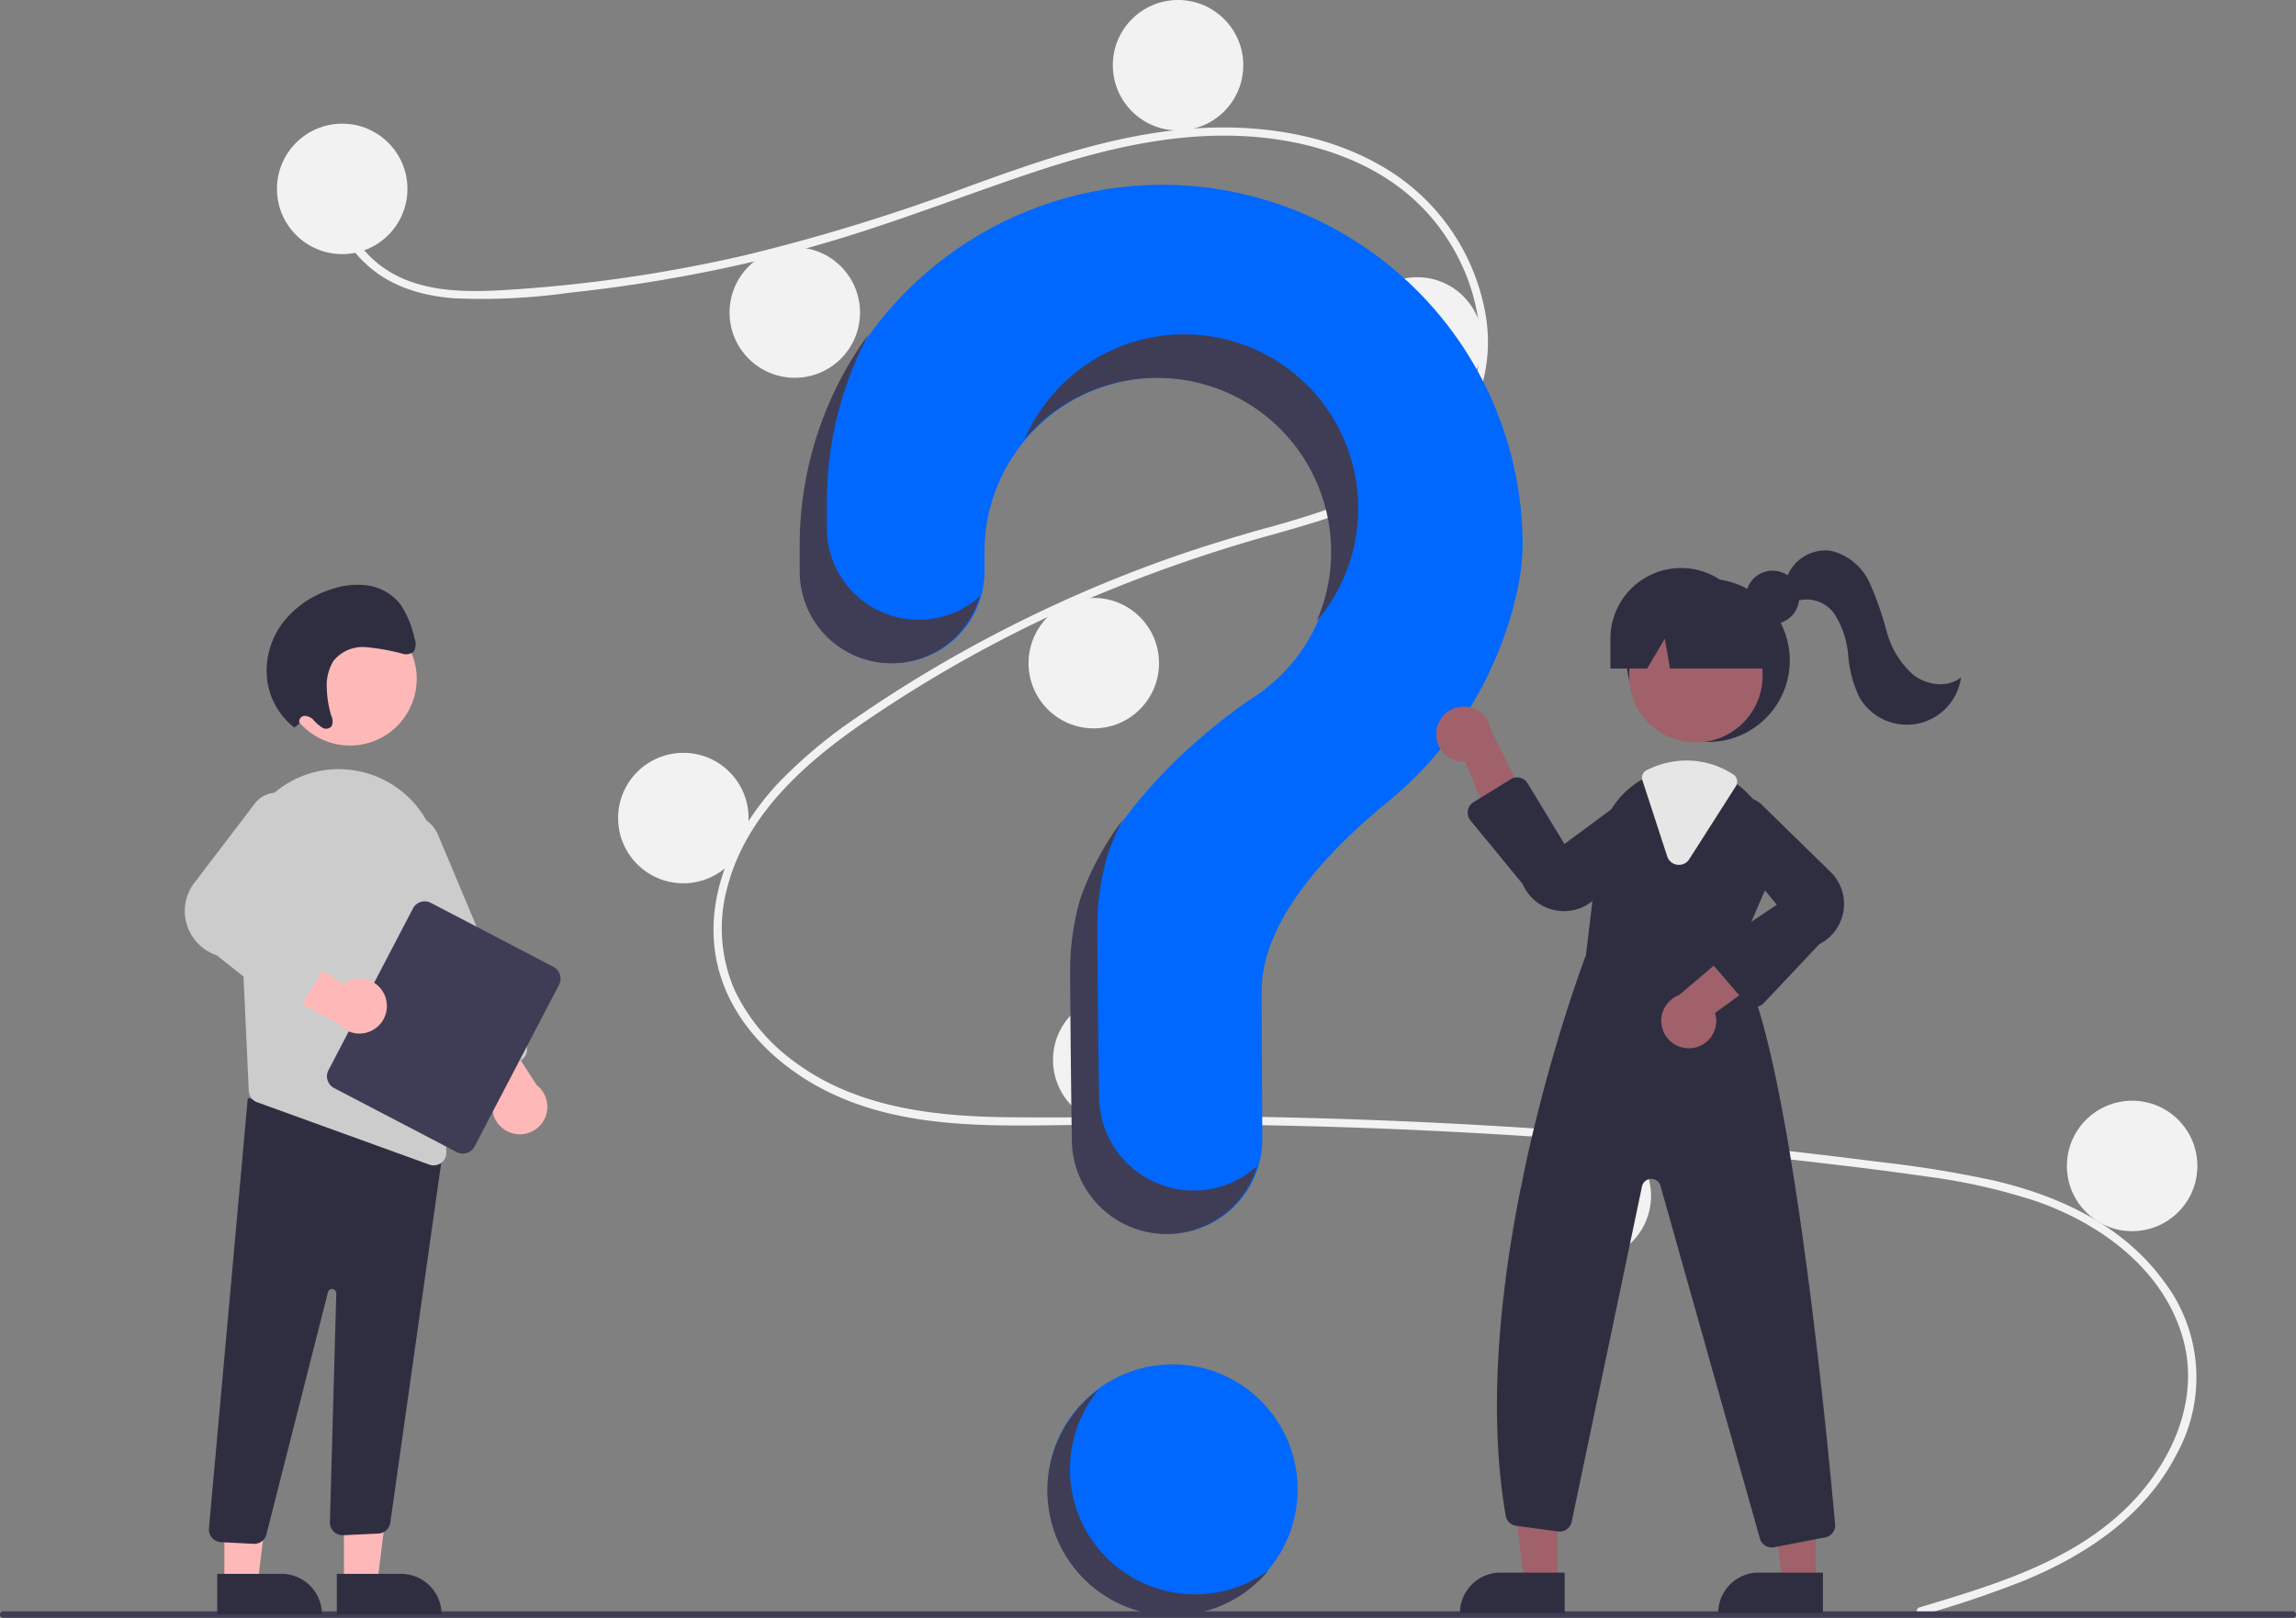
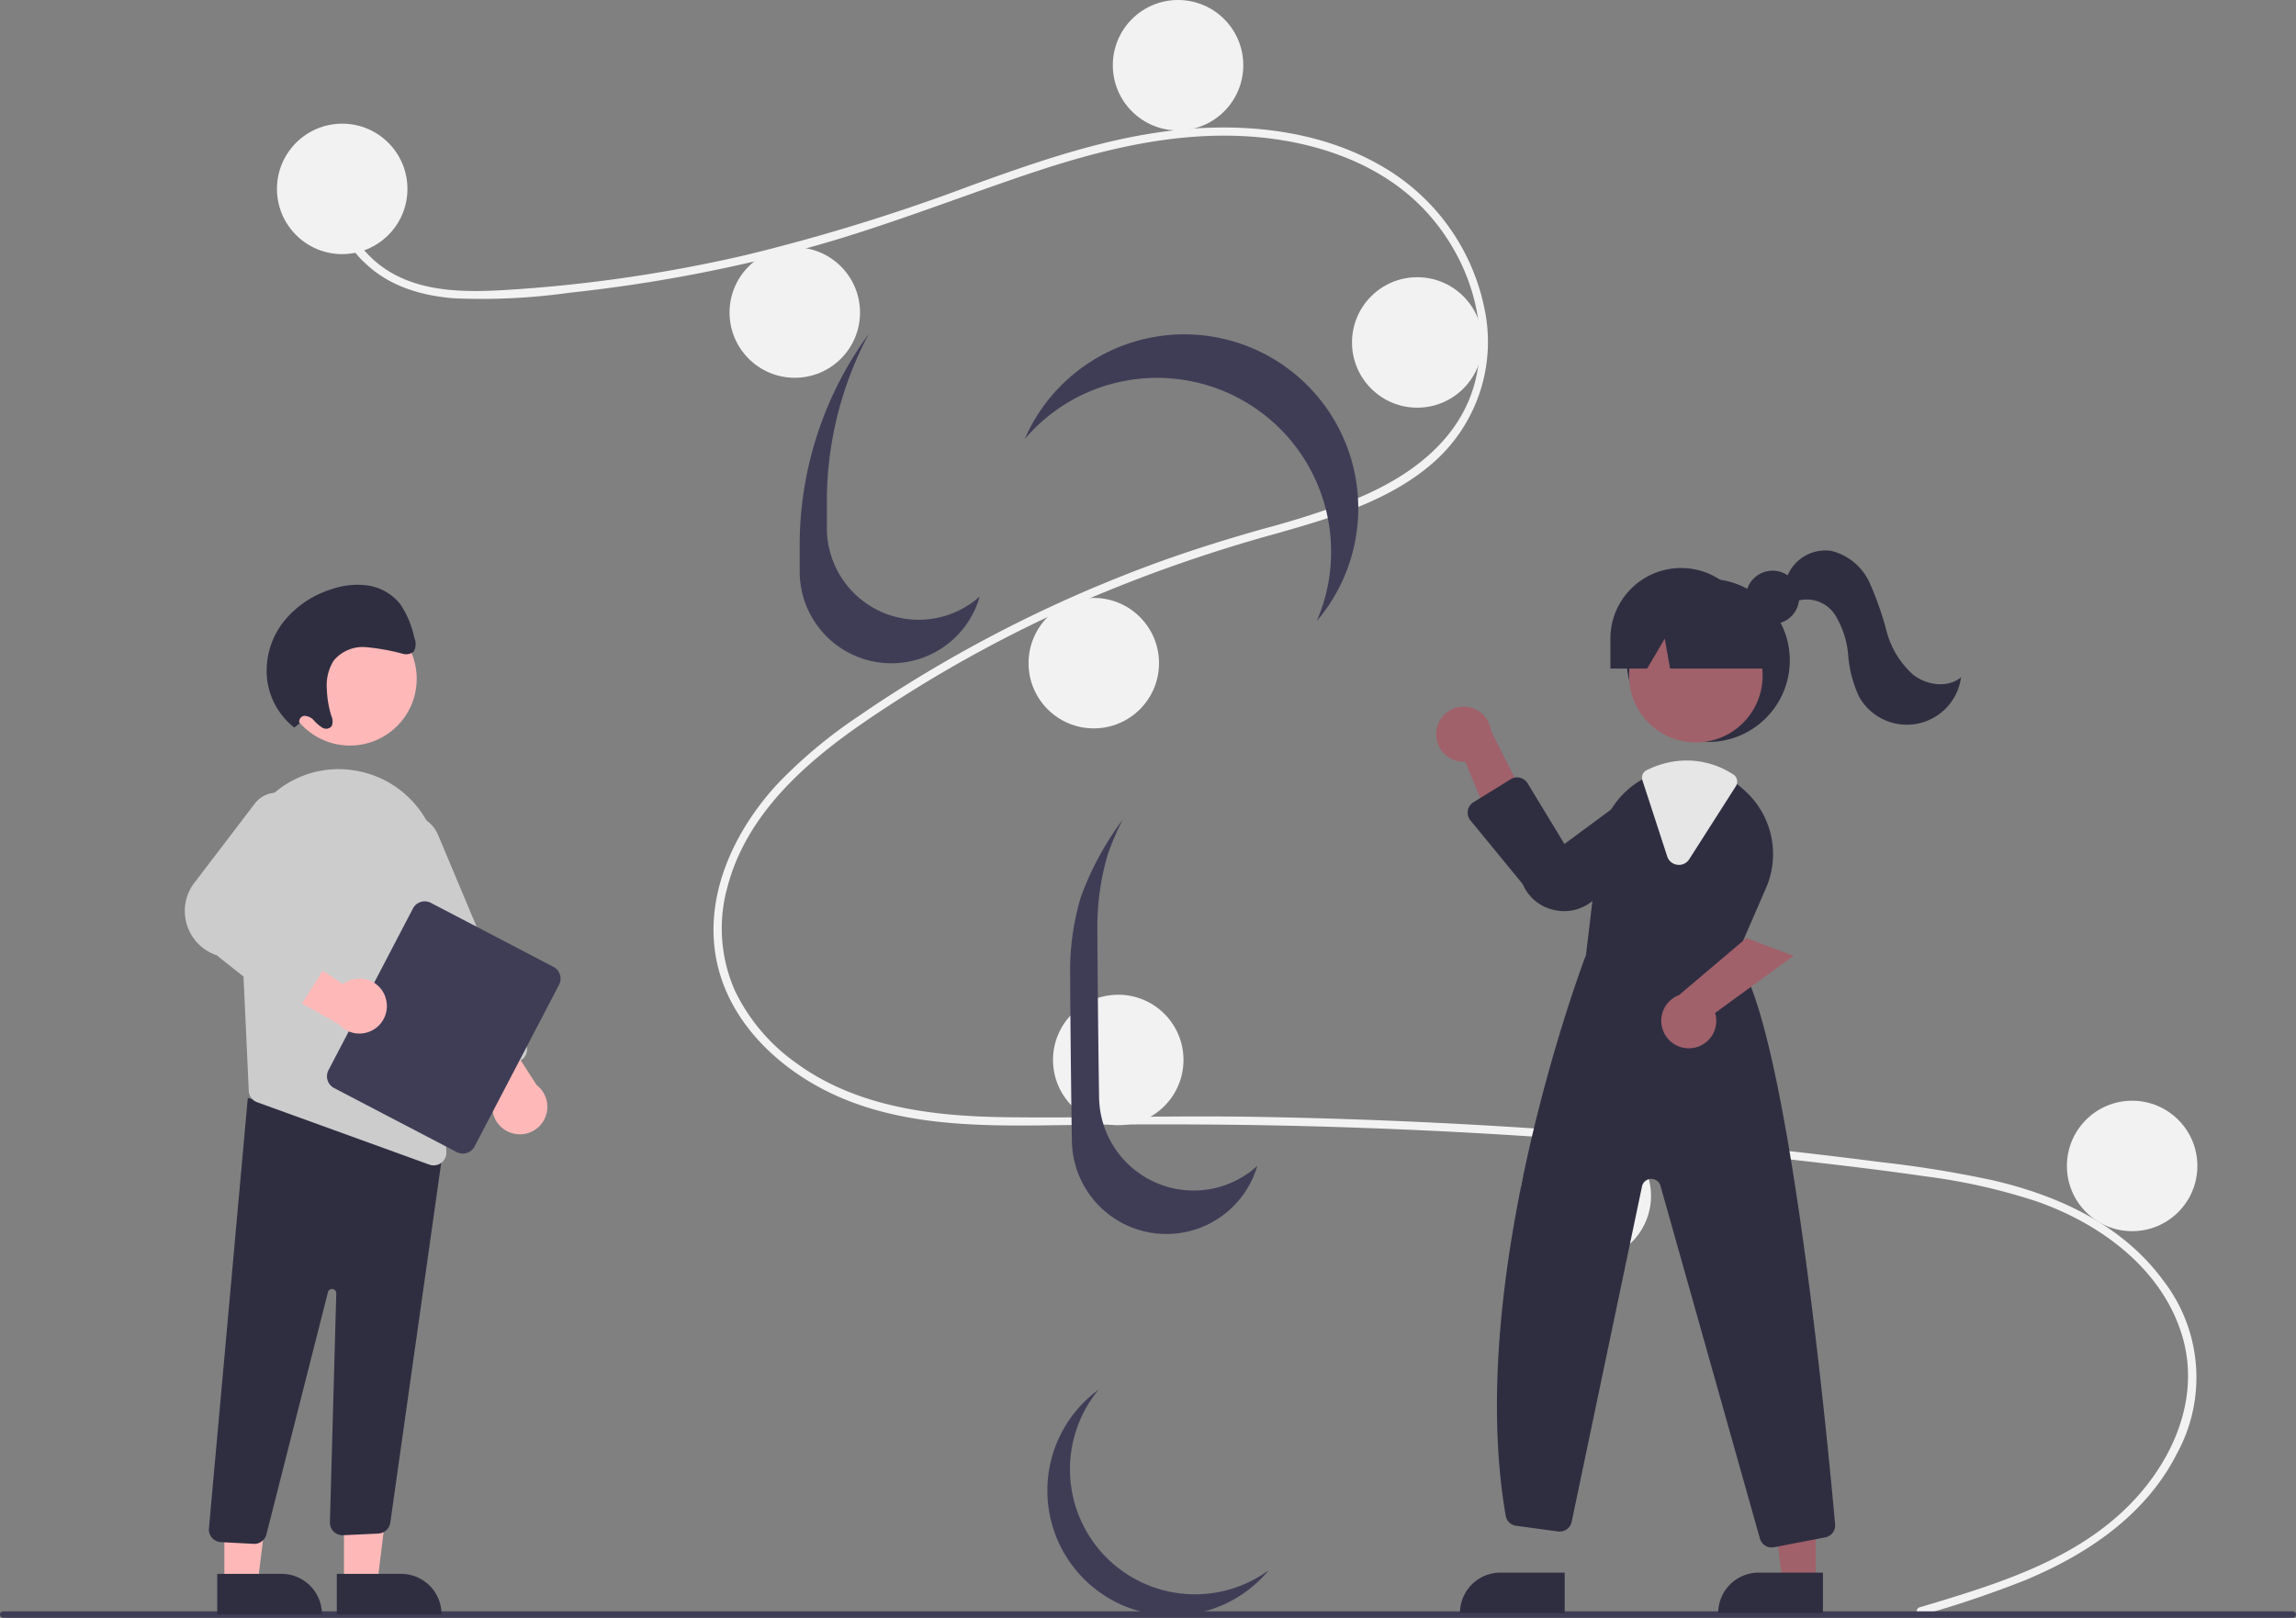
<svg xmlns="http://www.w3.org/2000/svg" id="undraw_Questions_re_1fy7" width="277.472" height="195.54" viewBox="0 0 277.472 195.54">
  <rect x="0" y="0" width="277.472" height="195.54" fill="#808080" stroke="none" />
-   <circle id="Ellipse_881" data-name="Ellipse 881" cx="15.111" cy="15.111" r="15.111" transform="translate(126.6 164.905)" fill="#0068ff" />
  <path id="Path_61359" data-name="Path 61359" d="M492.68,378.137c8.454-2.539,17.441-5.186,24.145-11.222,5.991-5.393,10.036-13.629,7.554-21.717-2.477-8.072-9.9-13.454-17.555-16.131a72.029,72.029,0,0,0-13.433-3.022c-4.939-.719-9.9-1.309-14.858-1.876q-30.115-3.444-60.458-4.208c-9.981-.251-19.961-.245-29.943-.1-8.915.129-18.3.126-26.575-3.663-6.431-2.947-12.269-8.307-14.061-15.352-2.069-8.132,1.747-16.413,7.22-22.3a58.46,58.46,0,0,1,9.735-8.12c3.774-2.606,7.679-5.028,11.668-7.289a162.492,162.492,0,0,1,24.561-11.323c4.187-1.522,8.436-2.836,12.722-4.048a108.853,108.853,0,0,0,10.747-3.442c6.762-2.695,13.193-7.26,14.912-14.743,1.629-7.093-1.118-14.792-5.934-20.061-5.572-6.1-13.974-8.768-22.029-9.2-9.043-.485-17.878,1.778-26.377,4.65-9.065,3.064-17.935,6.586-27.192,9.068a182.959,182.959,0,0,1-27.986,5.2,75.917,75.917,0,0,1-14.045.672c-3.9-.316-7.78-1.463-10.654-4.231a10.537,10.537,0,0,1-3.428-9.077c.092-.625,1.041-.359.95.262-.614,4.19,2.234,8.051,5.743,10.029,4.056,2.286,8.992,2.289,13.508,2.027a176.677,176.677,0,0,0,29.077-4.2,233.673,233.673,0,0,0,27.5-8.488c8.592-3.111,17.376-6.148,26.556-6.822,7.965-.585,16.343.576,23.282,4.738A25.756,25.756,0,0,1,440.039,220.9a19.426,19.426,0,0,1-5.716,18.5c-5.362,4.943-12.713,7.056-19.564,9a179.241,179.241,0,0,0-25.423,9.1,159.6,159.6,0,0,0-23.914,13.445c-7.308,4.994-14.52,11.277-16.831,20.186a18.6,18.6,0,0,0,.924,12.471,22.791,22.791,0,0,0,7.313,8.678c7.332,5.4,16.573,6.5,25.43,6.613,9.947.124,19.895-.212,29.845-.049q30.418.5,60.712,3.7,7.591.8,15.163,1.776a137.107,137.107,0,0,1,13.56,2.2c7.937,1.842,15.661,5.385,20.594,12.114a19.157,19.157,0,0,1,1.632,20.947c-3.788,7.454-10.884,12.195-18.42,15.309a130.687,130.687,0,0,1-12.4,4.187.493.493,0,0,1-.262-.95Z" transform="translate(-260.697 -183.86)" fill="#f2f2f2" />
  <circle id="Ellipse_882" data-name="Ellipse 882" cx="7.884" cy="7.884" r="7.884" transform="translate(33.471 14.947)" fill="#f2f2f2" />
  <circle id="Ellipse_883" data-name="Ellipse 883" cx="7.884" cy="7.884" r="7.884" transform="translate(88.166 29.893)" fill="#f2f2f2" />
  <circle id="Ellipse_884" data-name="Ellipse 884" cx="7.884" cy="7.884" r="7.884" transform="translate(134.484)" fill="#f2f2f2" />
  <circle id="Ellipse_885" data-name="Ellipse 885" cx="7.884" cy="7.884" r="7.884" transform="translate(163.391 33.506)" fill="#f2f2f2" />
  <circle id="Ellipse_886" data-name="Ellipse 886" cx="7.884" cy="7.884" r="7.884" transform="translate(124.3 72.269)" fill="#f2f2f2" />
-   <circle id="Ellipse_887" data-name="Ellipse 887" cx="7.884" cy="7.884" r="7.884" transform="translate(74.697 90.993)" fill="#f2f2f2" />
  <circle id="Ellipse_888" data-name="Ellipse 888" cx="7.884" cy="7.884" r="7.884" transform="translate(127.257 120.229)" fill="#f2f2f2" />
  <circle id="Ellipse_889" data-name="Ellipse 889" cx="7.884" cy="7.884" r="7.884" transform="translate(183.758 136.654)" fill="#f2f2f2" />
  <circle id="Ellipse_890" data-name="Ellipse 890" cx="7.884" cy="7.884" r="7.884" transform="translate(249.785 133.04)" fill="#f2f2f2" />
-   <path id="Path_61360" data-name="Path 61360" d="M515.63,220.371a43.728,43.728,0,0,0-43.288,42.972c0,.218,0,1.751,0,3.756a11.086,11.086,0,0,0,11.084,11.085h0a11.092,11.092,0,0,0,11.09-11.1c0-1.366,0-2.31,0-2.368a21.024,21.024,0,1,1,32.363,17.7l0,0s-15.777,10.157-20.587,24.09h0a30.877,30.877,0,0,0-1.272,8.793c0,1.224.072,11.931.211,20.622a11.427,11.427,0,0,0,11.428,11.242h0a11.43,11.43,0,0,0,11.43-11.5c-.048-7.959-.074-17.227-.074-17.9,0-8.556,8.253-17.08,15.033-22.639a45.6,45.6,0,0,0,15.681-24.965,28.5,28.5,0,0,0,.821-6.187,43.608,43.608,0,0,0-43.923-43.606Z" transform="translate(-375.538 -198.032)" fill="#0068ff" />
  <path id="Path_61361" data-name="Path 61361" d="M454.744,746.032H178.053a.391.391,0,1,1,0-.782H454.743a.391.391,0,1,1,0,.782Z" transform="translate(-177.662 -550.491)" fill="#3f3d56" />
  <circle id="Ellipse_891" data-name="Ellipse 891" cx="9.855" cy="9.855" r="9.855" transform="translate(196.588 69.968)" fill="#2f2e41" />
-   <path id="Path_61362" data-name="Path 61362" d="M560.863,550.375h-4.027l-1.916-15.534h5.944Z" transform="translate(-372.632 -359.148)" fill="#a0616a" />
  <path id="Path_61363" data-name="Path 61363" d="M542,578.626h7.767v4.89H537.109a4.89,4.89,0,0,1,4.89-4.89Z" transform="translate(-360.671 -388.55)" fill="#2f2e41" />
  <path id="Path_61364" data-name="Path 61364" d="M655.863,550.375h-4.027l-1.916-15.534h5.944Z" transform="translate(-436.424 -359.148)" fill="#a0616a" />
  <path id="Path_61365" data-name="Path 61365" d="M637,578.626h7.767v4.89H632.109A4.89,4.89,0,0,1,637,578.626Z" transform="translate(-424.464 -388.55)" fill="#2f2e41" />
  <circle id="Ellipse_892" data-name="Ellipse 892" cx="8.068" cy="8.068" r="8.068" transform="translate(196.877 73.599)" fill="#a0616a" />
  <path id="Path_61366" data-name="Path 61366" d="M757.223,457.709l3.61-8.294a10.309,10.309,0,0,0-2.283-11.694,10.49,10.49,0,0,0-1.009-.877,10.163,10.163,0,0,0-6.238-2.158,10.571,10.571,0,0,0-4.4.979c-.118.053-.233.108-.352.164-.227.108-.45.227-.667.348a10.406,10.406,0,0,0-5.157,7.844l-1.593,13.35c-.4,1.048-14.7,38.891-9.7,67.782a1.467,1.467,0,0,0,1.255,1.206l5.069.69a1.477,1.477,0,0,0,1.646-1.16l8.5-40.54a1.151,1.151,0,0,1,2.234-.076l12.016,42.632a1.469,1.469,0,0,0,1.416,1.078,1.681,1.681,0,0,0,.286-.026l6.192-1.192a1.469,1.469,0,0,0,1.193-1.58C768.336,516.037,763.5,465.209,757.223,457.709Z" transform="translate(-547.469 -341.946)" fill="#2f2e41" />
  <path id="Path_61367" data-name="Path 61367" d="M706.056,415.373a3.3,3.3,0,0,0,3.48,3.68l4.51,10.838,3.411-5.057-4.806-9.516a3.321,3.321,0,0,0-6.6.055Z" transform="translate(-532.467 -326.992)" fill="#a0616a" />
  <path id="Path_61368" data-name="Path 61368" d="M792.551,510.824a3.3,3.3,0,0,0,2.768-4.242l9.489-6.911-5.713-2.139-8.135,6.891a3.321,3.321,0,0,0,1.591,6.4Z" transform="translate(-588.053 -384.148)" fill="#a0616a" />
  <path id="Path_61369" data-name="Path 61369" d="M729.263,454.559a5.605,5.605,0,0,1-1.083-.107,5.356,5.356,0,0,1-3.925-3.159l-6.318-7.7a1.478,1.478,0,0,1,.365-2.195l4.5-2.783a1.478,1.478,0,0,1,2.042.49l4.453,7.337,8.528-6.3a3.193,3.193,0,0,1,3.715,5.112l-8.512,7.765A5.339,5.339,0,0,1,729.263,454.559Z" transform="translate(-540.234 -344.434)" fill="#2f2e41" />
-   <path id="Path_61370" data-name="Path 61370" d="M812.061,471.07h-.035a1.481,1.481,0,0,1-1.088-.516l-4-4.662a1.478,1.478,0,0,1,.3-2.192l7.484-4.989-6.78-8.151a3.193,3.193,0,0,1,4.891-4l8.24,8.052a5.428,5.428,0,0,1-1.207,8.85l-6.735,7.146a1.481,1.481,0,0,1-1.076.464Z" transform="translate(-599.987 -349.358)" fill="#2f2e41" />
  <path id="Path_61371" data-name="Path 61371" d="M786.184,444.8a1.525,1.525,0,0,1-.191-.012,1.465,1.465,0,0,1-1.219-1.008l-3-9.207a1.013,1.013,0,0,1,.524-1.224l.1-.046c.088-.042.176-.084.265-.123a10.7,10.7,0,0,1,4.469-.993,10.29,10.29,0,0,1,5.637,1.694,1.028,1.028,0,0,1,.3,1.411l-5.634,8.826a1.463,1.463,0,0,1-1.241.683Z" transform="translate(-583.29 -340.267)" fill="#e6e6e6" />
  <circle id="Ellipse_893" data-name="Ellipse 893" cx="3.225" cy="3.225" r="3.225" transform="translate(210.987 68.974)" fill="#2f2e41" />
  <path id="Path_61372" data-name="Path 61372" d="M778.652,361.365h0a8.541,8.541,0,0,0-8.541,8.541v3.613h4.444l2.126-3.613.638,3.613h13.488l-3.614-3.613a8.541,8.541,0,0,0-8.541-8.541Z" transform="translate(-575.495 -292.711)" fill="#2f2e41" />
  <path id="Path_61373" data-name="Path 61373" d="M834.809,358.356a4.977,4.977,0,0,1,5.414-3.415,6.9,6.9,0,0,1,4.648,3.84,37.825,37.825,0,0,1,2.066,5.889,10.667,10.667,0,0,0,3.217,5.251c1.643,1.281,4.164,1.629,5.778.311a6.609,6.609,0,0,1-12.311,2.359,14.293,14.293,0,0,1-1.324-5.01,10.949,10.949,0,0,0-1.6-4.908,4.059,4.059,0,0,0-4.534-1.688Z" transform="translate(-618.94 -288.366)" fill="#2f2e41" />
  <path id="Path_61374" data-name="Path 61374" d="M486.235,309.84h0a11.086,11.086,0,0,1-11.085-11.084c0-2.006,0-3.539,0-3.757a43.2,43.2,0,0,1,5.045-19.68,43.3,43.3,0,0,0-8.33,24.936c0,.218,0,1.751,0,3.756A11.086,11.086,0,0,0,482.949,315.1h0a11.094,11.094,0,0,0,10.672-8.078A11.045,11.045,0,0,1,486.235,309.84Z" transform="translate(-375.221 -234.931)" fill="#3f3d56" />
  <path id="Path_61375" data-name="Path 61375" d="M571.653,280.685a21.025,21.025,0,0,1,18.284,29.372,21.023,21.023,0,1,0-35.289-22A20.981,20.981,0,0,1,571.653,280.685Z" transform="translate(-430.81 -234.988)" fill="#3f3d56" />
  <path id="Path_61376" data-name="Path 61376" d="M586.289,498.767h0a11.428,11.428,0,0,1-11.428-11.244c-.139-8.688-.211-19.4-.211-20.62a30.88,30.88,0,0,1,1.272-8.793h0a31.219,31.219,0,0,1,1.8-4.172,36.151,36.151,0,0,0-5.09,9.428h0a30.88,30.88,0,0,0-1.272,8.793c0,1.224.072,11.931.211,20.622A11.427,11.427,0,0,0,583,504.023h0a11.432,11.432,0,0,0,10.972-8.226A11.386,11.386,0,0,1,586.289,498.767Z" transform="translate(-442.035 -354.873)" fill="#3f3d56" />
  <path id="Path_61377" data-name="Path 61377" d="M126.539,550.83h4.027l1.916-15.534h-5.944Z" transform="translate(-84.971 -359.454)" fill="#ffb8b8" />
  <path id="Path_61378" data-name="Path 61378" d="M0,0H12.657V4.89H4.89A4.89,4.89,0,0,1,0,0Z" transform="translate(53.361 195.116) rotate(179.997)" fill="#2f2e41" />
  <path id="Path_61379" data-name="Path 61379" d="M82.539,550.83h4.027L88.482,535.3H82.538Z" transform="translate(-55.425 -359.454)" fill="#ffb8b8" />
  <path id="Path_61380" data-name="Path 61380" d="M0,0H12.657V4.89H4.89A4.89,4.89,0,0,1,0,0Z" transform="translate(38.907 195.116) rotate(179.997)" fill="#2f2e41" />
  <path id="Path_61381" data-name="Path 61381" d="M259.9,610.242l-3.934-.207a1.535,1.535,0,0,1-1.451-1.632l4.7-52.055,21.651,5.842,2.086-.569L276.433,607.7A1.543,1.543,0,0,1,275,609l-4.241.2a1.535,1.535,0,0,1-1.62-1.575l.768-27.658a.512.512,0,0,0-1.013-.118l-7.41,29.174a1.526,1.526,0,0,1-1.5,1.224Z" transform="translate(-229.268 -423.643)" fill="#2f2e41" />
  <circle id="Ellipse_894" data-name="Ellipse 894" cx="8.068" cy="8.068" r="8.068" transform="translate(34.223 73.976)" fill="#ffb8b8" />
  <path id="Path_61382" data-name="Path 61382" d="M265.483,448.156l.887,19.141.321,6.964a1.525,1.525,0,0,0,1.01,1.372l20.806,7.537a1.469,1.469,0,0,0,.525.092,1.525,1.525,0,0,0,1.532-1.573l-.853-34.416a12.131,12.131,0,0,0-10.1-11.72c-.2-.031-.406-.061-.611-.089a11.908,11.908,0,0,0-9.581,3.1,12.232,12.232,0,0,0-3.937,9.591Z" transform="translate(-236.625 -342.408)" fill="#ccc" />
  <path id="Path_61383" data-name="Path 61383" d="M347.827,539.072a3.306,3.306,0,0,1-1.764-5l-7.055-9.382,6.088-.377,5.767,8.967a3.321,3.321,0,0,1-3.036,5.794Z" transform="translate(-286.007 -402.13)" fill="#ffb8b8" />
  <path id="Path_61384" data-name="Path 61384" d="M326.664,483.779a1.525,1.525,0,0,1-.835-.827L315.2,457.627a4.094,4.094,0,1,1,7.55-3.169l10.629,25.325a1.537,1.537,0,0,1-.821,2.01l-4.719,1.98a1.525,1.525,0,0,1-1.175.006Z" transform="translate(-269.804 -353.537)" fill="#ccc" />
  <path id="Path_61385" data-name="Path 61385" d="M298.137,504.414l10.209-19.548a1.6,1.6,0,0,1,2.16-.678l14.819,7.739a1.6,1.6,0,0,1,.678,2.16l-10.209,19.548a1.6,1.6,0,0,1-2.16.678l-14.819-7.739A1.6,1.6,0,0,1,298.137,504.414Z" transform="translate(-258.44 -375.065)" fill="#3f3d56" />
  <path id="Path_61386" data-name="Path 61386" d="M288.9,502.683a3.306,3.306,0,0,0-5.1-1.465l-9.782-6.489-.017,6.1,9.292,5.227a3.321,3.321,0,0,0,5.6-3.373Z" transform="translate(-242.357 -382.265)" fill="#ffb8b8" />
  <path id="Path_61387" data-name="Path 61387" d="M257.5,470.02l-7.995-6.333a5.638,5.638,0,0,1-2.57-8.914l7.259-9.513a3.316,3.316,0,0,1,5.627,3.378l-5.743,9.395,8.44,4a1.535,1.535,0,0,1,.64,2.207l-3.407,5.392a1.538,1.538,0,0,1-1.04.693l-.025,0A1.542,1.542,0,0,1,257.5,470.02Z" transform="translate(-223.326 -348.23)" fill="#ccc" />
  <path id="Path_61388" data-name="Path 61388" d="M279.736,384.3a.7.7,0,0,1,.61-.926,1.62,1.62,0,0,1,1.142.563,4.541,4.541,0,0,0,1.009.866.868.868,0,0,0,1.142-.206,1.589,1.589,0,0,0-.061-1.233,12.125,12.125,0,0,1-.535-3.209,5.651,5.651,0,0,1,.808-3.432,4.541,4.541,0,0,1,3.891-1.654,26.151,26.151,0,0,1,4.371.774,1.468,1.468,0,0,0,1.429-.24,1.842,1.842,0,0,0,.074-1.644,11.416,11.416,0,0,0-1.73-4.123,6.208,6.208,0,0,0-3.962-2.23,9.507,9.507,0,0,0-4.422.5,11.857,11.857,0,0,0-5.809,4.047,9.6,9.6,0,0,0-1.832,7.1,8.76,8.76,0,0,0,3.247,5.537Z" transform="translate(-243.542 -296.852)" fill="#2f2e41" />
  <path id="Path_61389" data-name="Path 61389" d="M574.782,687.144a15.109,15.109,0,0,1-5.607-23.484,15.11,15.11,0,1,0,20.554,21.833A15.1,15.1,0,0,1,574.782,687.144Z" transform="translate(-436.401 -495.704)" fill="#3f3d56" />
</svg>